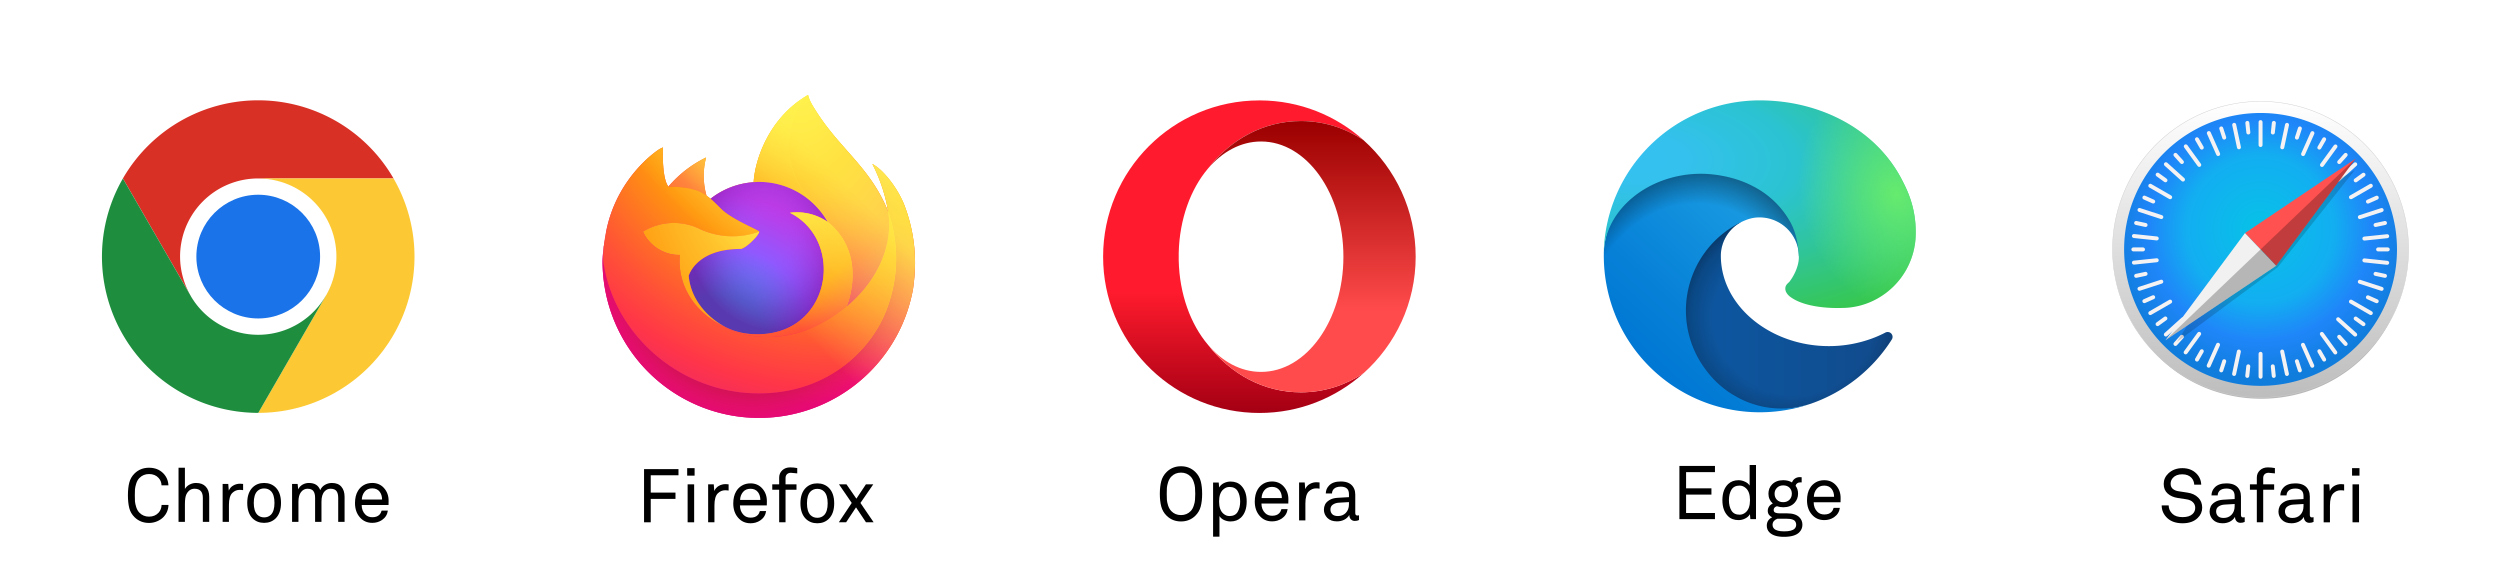
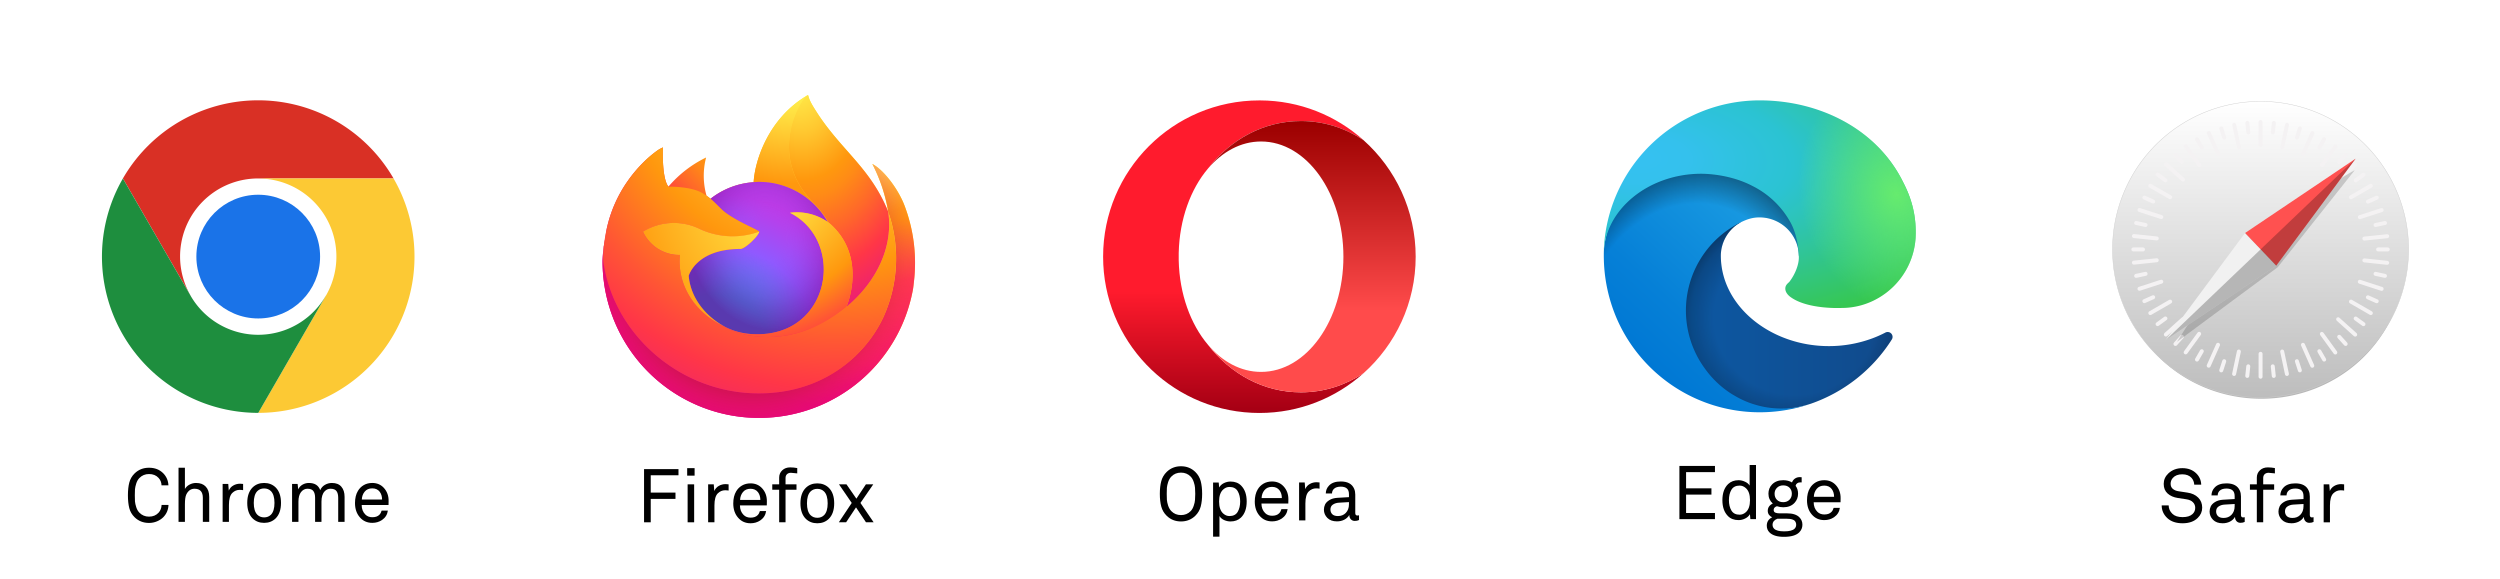
<svg xmlns="http://www.w3.org/2000/svg" xmlns:ns1="http://sodipodi.sourceforge.net/DTD/sodipodi-0.dtd" xmlns:ns2="http://www.inkscape.org/namespaces/inkscape" xmlns:xlink="http://www.w3.org/1999/xlink" version="1.1" id="svg2" x="0px" y="0px" width="533.269px" height="123.477px" viewBox="0 0 533.269 123.477" enable-background="new 0 0 533.269 123.477" xml:space="preserve" ns1:docname="supported_browsers.svg" ns2:version="1.3 (0e150ed6c4, 2023-07-21)">
  <ns1:namedview id="namedview1" pagecolor="#ffffff" bordercolor="#666666" borderopacity="1.0" ns2:showpageshadow="2" ns2:pageopacity="0.0" ns2:pagecheckerboard="0" ns2:deskcolor="#d1d1d1" ns2:zoom="1.973066" ns2:cx="242.26255" ns2:cy="-42.319923" ns2:window-width="2560" ns2:window-height="1330" ns2:window-x="-12" ns2:window-y="-12" ns2:window-maximized="1" ns2:current-layer="svg2" />
  <defs id="defs33">
    <linearGradient id="a" x1="3.217" y1="15" x2="44.781" y2="15" gradientUnits="userSpaceOnUse" gradientTransform="translate(571.791,-411.42)">
      <stop offset="0" stop-color="#d93025" id="stop1" />
      <stop offset="1" stop-color="#ea4335" id="stop2" />
    </linearGradient>
    <linearGradient id="b" x1="20.722" y1="47.679" x2="41.504" y2="11.684" gradientUnits="userSpaceOnUse" gradientTransform="translate(571.791,-411.42)">
      <stop offset="0" stop-color="#fcc934" id="stop3" />
      <stop offset="1" stop-color="#fbbc04" id="stop4" />
    </linearGradient>
    <linearGradient id="c" x1="26.598" y1="46.502" x2="5.816" y2="10.506" gradientUnits="userSpaceOnUse" gradientTransform="translate(571.791,-411.42)">
      <stop offset="0" stop-color="#1e8e3e" id="stop5" />
      <stop offset="1" stop-color="#34a853" id="stop6" />
    </linearGradient>
    <linearGradient id="a-8" x1="70.79" x2="6.447" y1="12.39" y2="74.47" gradientTransform="translate(-1.3,-0.004)" gradientUnits="userSpaceOnUse">
      <stop stop-color="#fff44f" offset=".048" id="stop1-9" />
      <stop stop-color="#ffe847" offset=".111" id="stop2-8" />
      <stop stop-color="#ffc830" offset=".225" id="stop3-3" />
      <stop stop-color="#ff980e" offset=".368" id="stop4-8" />
      <stop stop-color="#ff8b16" offset=".401" id="stop5-8" />
      <stop stop-color="#ff672a" offset=".462" id="stop6-2" />
      <stop stop-color="#ff3647" offset=".534" id="stop7" />
      <stop stop-color="#e31587" offset=".705" id="stop8" />
    </linearGradient>
    <radialGradient id="b-9" cx="-7907" cy="-8515" r="80.8" gradientTransform="translate(7974,8524)" gradientUnits="userSpaceOnUse">
      <stop stop-color="#ffbd4f" offset=".129" id="stop9" />
      <stop stop-color="#ffac31" offset=".186" id="stop10" />
      <stop stop-color="#ff9d17" offset=".247" id="stop11" />
      <stop stop-color="#ff980e" offset=".283" id="stop12" />
      <stop stop-color="#ff563b" offset=".403" id="stop13" />
      <stop stop-color="#ff3750" offset=".467" id="stop14" />
      <stop stop-color="#f5156c" offset=".71" id="stop15" />
      <stop stop-color="#eb0878" offset=".782" id="stop16" />
      <stop stop-color="#e50080" offset=".86" id="stop17" />
    </radialGradient>
    <radialGradient id="c-1" cx="-7937" cy="-8482" r="80.8" gradientTransform="translate(7974,8524)" gradientUnits="userSpaceOnUse">
      <stop stop-color="#960e18" offset=".3" id="stop18" />
      <stop stop-color="#b11927" stop-opacity=".74" offset=".351" id="stop19" />
      <stop stop-color="#db293d" stop-opacity=".343" offset=".435" id="stop20" />
      <stop stop-color="#f5334b" stop-opacity=".094" offset=".497" id="stop21" />
      <stop stop-color="#ff3750" stop-opacity="0" offset=".53" id="stop22" />
    </radialGradient>
    <radialGradient id="d" cx="-7927" cy="-8533" r="58.53" gradientTransform="translate(7974,8524)" gradientUnits="userSpaceOnUse">
      <stop stop-color="#fff44f" offset=".132" id="stop23" />
      <stop stop-color="#ffdc3e" offset=".252" id="stop24" />
      <stop stop-color="#ff9d12" offset=".506" id="stop25" />
      <stop stop-color="#ff980e" offset=".526" id="stop26" />
    </radialGradient>
    <radialGradient id="e" cx="-7946" cy="-8461" r="38.47" gradientTransform="translate(7974,8524)" gradientUnits="userSpaceOnUse">
      <stop stop-color="#3a8ee6" offset=".353" id="stop27" />
      <stop stop-color="#5c79f0" offset=".472" id="stop28" />
      <stop stop-color="#9059ff" offset=".669" id="stop29" />
      <stop stop-color="#c139e6" offset="1" id="stop30" />
    </radialGradient>
    <radialGradient id="f" cx="-7936" cy="-8492" r="20.4" gradientTransform="matrix(0.972,-0.235,0.275,1.138,10090,7834)" gradientUnits="userSpaceOnUse">
      <stop stop-color="#9059ff" stop-opacity="0" offset=".206" id="stop31" />
      <stop stop-color="#8c4ff3" stop-opacity=".064" offset=".278" id="stop32" />
      <stop stop-color="#7716a8" stop-opacity=".45" offset=".747" id="stop33" />
      <stop stop-color="#6e008b" stop-opacity=".6" offset=".975" id="stop34" />
    </radialGradient>
    <radialGradient id="g" cx="-7938" cy="-8518" r="27.68" gradientTransform="translate(7974,8524)" gradientUnits="userSpaceOnUse">
      <stop stop-color="#ffe226" offset="0" id="stop35" />
      <stop stop-color="#ffdb27" offset=".121" id="stop36" />
      <stop stop-color="#ffc82a" offset=".295" id="stop37" />
      <stop stop-color="#ffa930" offset=".502" id="stop38" />
      <stop stop-color="#ff7e37" offset=".732" id="stop39" />
      <stop stop-color="#ff7139" offset=".792" id="stop40" />
    </radialGradient>
    <radialGradient id="h" cx="-7916" cy="-8536" r="118.1" gradientTransform="translate(7974,8524)" gradientUnits="userSpaceOnUse">
      <stop stop-color="#fff44f" offset=".113" id="stop41" />
      <stop stop-color="#ff980e" offset=".456" id="stop42" />
      <stop stop-color="#ff5634" offset=".622" id="stop43" />
      <stop stop-color="#ff3647" offset=".716" id="stop44" />
      <stop stop-color="#e31587" offset=".904" id="stop45" />
    </radialGradient>
    <radialGradient id="i" cx="-7927" cy="-8523" r="86.5" gradientTransform="matrix(0.105,0.995,-0.653,0.069,-4685,8470)" gradientUnits="userSpaceOnUse">
      <stop stop-color="#fff44f" offset="0" id="stop46" />
      <stop stop-color="#ffe847" offset=".06" id="stop47" />
      <stop stop-color="#ffc830" offset=".168" id="stop48" />
      <stop stop-color="#ff980e" offset=".304" id="stop49" />
      <stop stop-color="#ff8b16" offset=".356" id="stop50" />
      <stop stop-color="#ff672a" offset=".455" id="stop51" />
      <stop stop-color="#ff3647" offset=".57" id="stop52" />
      <stop stop-color="#e31587" offset=".737" id="stop53" />
    </radialGradient>
    <radialGradient id="j" cx="-7938" cy="-8508" r="73.72" gradientTransform="translate(7974,8524)" gradientUnits="userSpaceOnUse">
      <stop stop-color="#fff44f" offset=".137" id="stop54" />
      <stop stop-color="#ff980e" offset=".48" id="stop55" />
      <stop stop-color="#ff5634" offset=".592" id="stop56" />
      <stop stop-color="#ff3647" offset=".655" id="stop57" />
      <stop stop-color="#e31587" offset=".904" id="stop58" />
    </radialGradient>
    <radialGradient id="k" cx="-7919" cy="-8504" r="80.69" gradientTransform="translate(7974,8524)" gradientUnits="userSpaceOnUse">
      <stop stop-color="#fff44f" offset=".094" id="stop59" />
      <stop stop-color="#ffe141" offset=".231" id="stop60" />
      <stop stop-color="#ffaf1e" offset=".509" id="stop61" />
      <stop stop-color="#ff980e" offset=".626" id="stop62" />
    </radialGradient>
    <linearGradient id="l" x1="70.01" x2="15.27" y1="12.06" y2="66.81" gradientTransform="translate(-1.3,-0.004)" gradientUnits="userSpaceOnUse">
      <stop stop-color="#fff44f" stop-opacity=".8" offset=".167" id="stop63" />
      <stop stop-color="#fff44f" stop-opacity=".634" offset=".266" id="stop64" />
      <stop stop-color="#fff44f" stop-opacity=".217" offset=".489" id="stop65" />
      <stop stop-color="#fff44f" stop-opacity="0" offset=".6" id="stop66" />
    </linearGradient>
    <linearGradient id="a-9" gradientTransform="matrix(0,-54.944,-54.944,0,23.62,79.474)" gradientUnits="userSpaceOnUse" x2="1">
      <stop offset="0" stop-color="#ff1b2d" id="stop1-8" />
      <stop offset=".3" stop-color="#ff1b2d" id="stop2-9" />
      <stop offset=".614" stop-color="#ff1b2d" id="stop3-4" />
      <stop offset="1" stop-color="#a70014" id="stop4-7" />
    </linearGradient>
    <linearGradient id="b-0" gradientTransform="matrix(0,-48.595,-48.595,0,37.854,76.235)" gradientUnits="userSpaceOnUse" x2="1">
      <stop offset="0" stop-color="#9c0000" id="stop5-0" />
      <stop offset=".7" stop-color="#ff4b4b" id="stop6-8" />
      <stop offset="1" stop-color="#ff4b4b" id="stop7-3" />
    </linearGradient>
    <radialGradient id="b-05" cx="161.8" cy="68.9" r="95.4" gradientTransform="matrix(1,0,0,-0.95,0,248.8)" gradientUnits="userSpaceOnUse">
      <stop offset=".7" stop-opacity="0" id="stop1-2" />
      <stop offset=".9" stop-opacity=".5" id="stop2-1" />
      <stop offset="1" id="stop3-6" />
    </radialGradient>
    <radialGradient id="d-0" cx="-340.3" cy="63" r="143.2" gradientTransform="matrix(0.15,-0.99,-0.8,-0.12,176.6,-125.4)" gradientUnits="userSpaceOnUse">
      <stop offset=".8" stop-opacity="0" id="stop4-3" />
      <stop offset=".9" stop-opacity=".5" id="stop5-00" />
      <stop offset="1" id="stop6-4" />
    </radialGradient>
    <radialGradient id="e-5" cx="113.4" cy="570.2" r="202.4" gradientTransform="matrix(-0.04,1,2.13,0.08,-1179.5,-106.7)" gradientUnits="userSpaceOnUse">
      <stop offset="0" stop-color="#35c1f1" id="stop7-0" />
      <stop offset=".1" stop-color="#34c1ed" id="stop8-3" />
      <stop offset=".2" stop-color="#2fc2df" id="stop9-1" />
      <stop offset=".3" stop-color="#2bc3d2" id="stop10-7" />
      <stop offset=".7" stop-color="#36c752" id="stop11-3" />
    </radialGradient>
    <radialGradient id="f-8" cx="376.5" cy="568" r="97.3" gradientTransform="matrix(0.28,0.96,0.78,-0.23,-303.8,-148.5)" gradientUnits="userSpaceOnUse">
      <stop offset="0" stop-color="#66eb6e" id="stop12-6" />
      <stop offset="1" stop-color="#66eb6e" stop-opacity="0" id="stop13-7" />
    </radialGradient>
    <linearGradient id="a-7" x1="63.3" y1="84" x2="241.7" y2="84" gradientTransform="matrix(1,0,0,-1,0,266)" gradientUnits="userSpaceOnUse">
      <stop offset="0" stop-color="#0c59a4" id="stop14-6" />
      <stop offset="1" stop-color="#114a8b" id="stop15-8" />
    </linearGradient>
    <linearGradient id="c-8" x1="157.3" y1="161.4" x2="46" y2="40.1" gradientTransform="matrix(1,0,0,-1,0,266)" gradientUnits="userSpaceOnUse">
      <stop offset="0" stop-color="#1b9de2" id="stop16-3" />
      <stop offset=".2" stop-color="#1595df" id="stop17-7" />
      <stop offset=".7" stop-color="#0680d7" id="stop18-9" />
      <stop offset="1" stop-color="#0078d4" id="stop19-7" />
    </linearGradient>
    <linearGradient id="b-04">
      <stop offset="0" stop-color="#06c2e7" id="stop1-86" />
      <stop offset=".25" stop-color="#0db8ec" id="stop2-3" />
      <stop offset=".5" stop-color="#12aef1" id="stop3-8" />
      <stop offset=".75" stop-color="#1f86f9" id="stop4-0" />
      <stop offset="1" stop-color="#107ddd" id="stop5-1" />
    </linearGradient>
    <linearGradient id="a-71">
      <stop offset="0" stop-color="#bdbdbd" id="stop6-82" />
      <stop offset="1" stop-color="#fff" id="stop7-5" />
    </linearGradient>
    <linearGradient xlink:href="#a-71" id="d-1" x1="412.975" x2="412.975" y1="237.608" y2="59.392" gradientTransform="matrix(0.352,0,0,0.352,206.79,159.773)" gradientUnits="userSpaceOnUse" />
    <filter id="f-7" width="1.043" height="1.045" x="-0.021" y="-0.022" color-interpolation-filters="sRGB">
      <feGaussianBlur stdDeviation=".958" id="feGaussianBlur7" />
    </filter>
    <filter id="c-4" width="1.096" height="1.096" x="-0.048" y="-0.048" color-interpolation-filters="sRGB">
      <feGaussianBlur stdDeviation="3.564" id="feGaussianBlur8" />
    </filter>
    <radialGradient xlink:href="#b-04" id="e-4" cx="413.061" cy="136.818" r="82.125" fx="413.061" fy="136.818" gradientTransform="matrix(0.381,0,0,0.381,194.545,155.58)" gradientUnits="userSpaceOnUse" />
  </defs>
  <g id="text11" style="font-size:16px;line-height:0%;font-family:Akkurat" aria-label="Chrome">
    <path id="path17" style="font-size:16px;line-height:0%;font-family:Akkurat" d="m 35.942,107.707 q -0.064,1.552 -1.12,2.624 -0.544,0.544 -1.344,0.88 -0.8,0.336 -1.696,0.336 -1.824,0 -3.072,-1.216 -0.848,-0.832 -1.136,-1.952 -0.288,-1.136 -0.288,-2.72 0,-1.584 0.288,-2.704 0.288,-1.136 1.136,-1.968 1.248,-1.216 3.072,-1.216 1.856,0 3.024,1.168 1.056,1.072 1.12,2.592 h -1.472 q -0.016,-0.912 -0.624,-1.584 -0.752,-0.832 -2.048,-0.832 -1.232,0 -2.064,0.864 -0.432,0.448 -0.656,1.152 -0.224,0.704 -0.272,1.232 -0.032,0.512 -0.032,1.296 0,0.784 0.032,1.312 0.048,0.512 0.272,1.216 0.224,0.704 0.656,1.152 0.832,0.864 2.064,0.864 1.28,0 2.064,-0.864 0.592,-0.672 0.624,-1.632 z" />
    <path id="path19" style="font-size:16px;line-height:0%;font-family:Akkurat" d="m 44.627,111.323 h -1.36 v -5.136 q 0,-1.936 -1.776,-1.936 -1.168,0 -1.76,1.248 -0.288,0.624 -0.288,2.064 v 3.76 h -1.36 V 99.771 h 1.36 v 4.528 q 0.352,-0.608 1.008,-0.944 0.656,-0.336 1.36,-0.336 1.36,0 2.08,0.784 0.736,0.768 0.736,2.192 z" />
    <path id="path21" style="font-size:16px;line-height:0%;font-family:Akkurat" d="m 51.857,104.555 q -0.32,-0.064 -0.752,-0.064 -0.864,0 -1.536,0.64 -0.736,0.704 -0.736,2.592 v 3.6 h -1.344 v -8.096 h 1.2 l 0.112,1.424 q 0.304,-0.72 0.96,-1.088 0.656,-0.384 1.456,-0.384 0.32,0 0.64,0.048 z" />
    <path id="path23" style="font-size:16px;line-height:0%;font-family:Akkurat" d="m 58.788,103.963 q 1.152,1.136 1.152,3.312 0,2.176 -1.152,3.312 -0.976,0.944 -2.448,0.944 -1.472,0 -2.448,-0.944 -1.152,-1.136 -1.152,-3.312 0,-2.176 1.152,-3.312 0.976,-0.944 2.448,-0.944 1.472,0 2.448,0.944 z m -0.992,5.824 q 0.752,-0.768 0.752,-2.512 0,-1.744 -0.752,-2.512 -0.576,-0.576 -1.456,-0.576 -0.88,0 -1.456,0.576 -0.752,0.768 -0.752,2.512 0,1.744 0.752,2.512 0.576,0.576 1.456,0.576 0.88,0 1.456,-0.576 z" />
    <path id="path25" style="font-size:16px;line-height:0%;font-family:Akkurat" d="m 73.501,111.323 h -1.36 v -5.152 q 0,-0.928 -0.368,-1.424 -0.368,-0.496 -1.28,-0.496 -0.72,0 -1.232,0.544 -0.688,0.704 -0.688,2.224 v 4.304 h -1.36 v -5.152 q 0,-0.928 -0.368,-1.424 -0.352,-0.496 -1.264,-0.496 -0.816,0 -1.376,0.72 -0.544,0.704 -0.544,2.048 v 4.304 h -1.36 v -8.096 h 1.184 l 0.128,1.152 q 0.304,-0.656 0.928,-1.008 0.624,-0.352 1.344,-0.352 1.872,0 2.416,1.536 0.32,-0.736 1.008,-1.136 0.688,-0.4 1.488,-0.4 1.344,0 2.016,0.8 0.688,0.784 0.688,2.176 z" />
    <path id="path27" style="font-size:16px;line-height:0%;font-family:Akkurat" d="m 82.892,106.906 -0.016,0.816 h -5.728 q 0,1.248 0.784,2.032 0.576,0.576 1.488,0.576 0.992,0 1.504,-0.528 0.336,-0.336 0.48,-0.88 h 1.328 q -0.176,1.264 -1.248,2 -0.912,0.608 -2.064,0.608 -1.664,0 -2.688,-1.216 -1.008,-1.168 -1.008,-3.008 0,-1.552 0.624,-2.592 0.448,-0.768 1.232,-1.232 0.8,-0.464 1.824,-0.464 1.504,0 2.464,1.04 1.056,1.152 1.024,2.848 z m -1.392,-0.352 q 0,-0.976 -0.496,-1.648 -0.56,-0.736 -1.6,-0.736 -1.04,0 -1.616,0.704 -0.576,0.704 -0.608,1.68 z" />
  </g>
  <g id="text13" style="font-size:16px;line-height:0%;font-family:Akkurat" transform="translate(135.782,111.41)" aria-label="Firefox">
    <path id="path30" style="font-size:16px;line-height:0%;font-family:Akkurat" d="m 8.944,-10.032 h -5.92 v 3.696 h 5.28 v 1.344 H 3.024 V 0 H 1.6 v -11.344 h 7.344 z" />
    <path id="path32" style="font-size:16px;line-height:0%;font-family:Akkurat" d="m 12.382,-9.952 h -1.584 v -1.6 h 1.584 z M 12.286,0 h -1.392 v -8.096 h 1.392 z" />
    <path id="path34" style="font-size:16px;line-height:0%;font-family:Akkurat" d="m 19.637,-6.768 q -0.32,-0.064 -0.752,-0.064 -0.864,0 -1.536,0.64 -0.736,0.704 -0.736,2.592 V 0 h -1.344 v -8.096 h 1.2 l 0.112,1.424 q 0.304,-0.72 0.96,-1.088 0.656,-0.384 1.456,-0.384 0.32,0 0.64,0.048 z" />
    <path id="path36" style="font-size:16px;line-height:0%;font-family:Akkurat" d="m 27.797,-4.416 -0.016,0.816 h -5.728 q 0,1.248 0.784,2.032 0.576,0.576 1.488,0.576 0.992,0 1.504,-0.528 0.336,-0.336 0.48,-0.88 h 1.328 q -0.176,1.264 -1.248,2 -0.912,0.608 -2.064,0.608 -1.664,0 -2.688,-1.216 -1.008,-1.168 -1.008,-3.008 0,-1.552 0.624,-2.592 0.448,-0.768 1.232,-1.232 0.8,-0.464 1.824,-0.464 1.504,0 2.464,1.04 1.056,1.152 1.024,2.848 z m -1.392,-0.352 q 0,-0.976 -0.496,-1.648 -0.56,-0.736 -1.6,-0.736 -1.04,0 -1.616,0.704 -0.576,0.704 -0.608,1.68 z" />
    <path id="path38" style="font-size:16px;line-height:0%;font-family:Akkurat" d="m 34.276,-10.432 q -1.152,-0.128 -1.344,-0.128 -0.528,0 -0.848,0.304 -0.304,0.304 -0.304,0.8 v 1.36 h 2.336 v 1.152 H 31.78 V 0 h -1.36 v -6.944 h -1.472 v -1.152 h 1.472 v -1.44 q 0,-0.928 0.656,-1.552 0.656,-0.624 1.696,-0.624 0.704,0 1.504,0.144 z" />
    <path id="path40" style="font-size:16px;line-height:0%;font-family:Akkurat" d="m 41.006,-7.36 q 1.152,1.136 1.152,3.312 0,2.176 -1.152,3.312 -0.976,0.944 -2.448,0.944 -1.472,0 -2.448,-0.944 -1.152,-1.136 -1.152,-3.312 0,-2.176 1.152,-3.312 0.976,-0.944 2.448,-0.944 1.472,0 2.448,0.944 z m -0.992,5.824 q 0.752,-0.768 0.752,-2.512 0,-1.744 -0.752,-2.512 -0.576,-0.576 -1.456,-0.576 -0.88,0 -1.456,0.576 -0.752,0.768 -0.752,2.512 0,1.744 0.752,2.512 0.576,0.576 1.456,0.576 0.88,0 1.456,-0.576 z" />
    <path id="path42" style="font-size:16px;line-height:0%;font-family:Akkurat" d="M 50.571,0 H 48.939 L 46.811,-3.184 44.699,0 h -1.552 l 2.752,-4.128 -2.72,-3.968 h 1.6 l 2.112,3.056 2.032,-3.056 h 1.568 l -2.736,3.968 z" />
  </g>
  <g id="g3378" transform="translate(-11.613)">
    <g id="text15" style="font-size:16px;line-height:0%;font-family:Akkurat" transform="translate(258.167,111.006)" aria-label="Opera">
      <path id="path45" style="font-size:16px;line-height:0%;font-family:Akkurat" d="m 9.568,-8.368 q 0.304,1.136 0.304,2.704 0,1.568 -0.304,2.704 Q 9.264,-1.824 8.416,-0.992 7.168,0.224 5.36,0.224 3.552,0.224 2.304,-0.992 1.456,-1.824 1.152,-2.96 0.848,-4.096 0.848,-5.664 q 0,-1.568 0.304,-2.704 0.304,-1.136 1.152,-1.968 1.248,-1.216 3.056,-1.216 1.808,0 3.056,1.216 0.848,0.832 1.152,1.968 z m -1.216,4 Q 8.4,-4.896 8.4,-5.664 8.4,-6.432 8.352,-6.96 8.32,-7.488 8.08,-8.192 7.856,-8.896 7.424,-9.344 6.608,-10.192 5.36,-10.192 q -1.248,0 -2.064,0.848 Q 2.864,-8.896 2.624,-8.192 2.4,-7.488 2.352,-6.96 2.32,-6.432 2.32,-5.664 q 0,0.768 0.032,1.296 0.048,0.528 0.272,1.232 0.24,0.704 0.672,1.152 0.816,0.848 2.064,0.848 1.248,0 2.064,-0.848 0.432,-0.448 0.656,-1.152 0.24,-0.704 0.272,-1.232 z" />
      <path id="path47" style="font-size:16px;line-height:0%;font-family:Akkurat" d="m 19.375,-4.048 q 0,2.272 -1.232,3.456 -0.864,0.816 -2.224,0.816 -0.688,0 -1.376,-0.304 -0.672,-0.32 -0.976,-0.848 v 4.4 h -1.36 V -8.08 h 1.2 l 0.096,1.056 q 0.336,-0.592 1.008,-0.928 0.688,-0.336 1.408,-0.336 1.44,0 2.288,0.88 1.168,1.2 1.168,3.36 z m -1.92,2.224 q 0.528,-0.896 0.528,-2.208 0,-1.312 -0.528,-2.208 -0.528,-0.896 -1.76,-0.896 -0.72,0 -1.312,0.528 -0.896,0.784 -0.896,2.576 0,1.792 0.896,2.576 0.592,0.528 1.312,0.528 1.232,0 1.76,-0.896 z" />
      <path id="path49" style="font-size:16px;line-height:0%;font-family:Akkurat" d="M 28.266,-4.416 28.25,-3.6 h -5.728 q 0,1.248 0.784,2.032 0.576,0.576 1.488,0.576 0.992,0 1.504,-0.528 0.336,-0.336 0.48,-0.88 h 1.328 q -0.176,1.264 -1.248,2 -0.912,0.608 -2.064,0.608 -1.664,0 -2.688,-1.216 -1.008,-1.168 -1.008,-3.008 0,-1.552 0.624,-2.592 0.448,-0.768 1.232,-1.232 0.8,-0.464 1.824,-0.464 1.504,0 2.464,1.04 1.056,1.152 1.024,2.848 z m -1.392,-0.352 q 0,-0.976 -0.496,-1.648 -0.56,-0.736 -1.6,-0.736 -1.04,0 -1.616,0.704 -0.576,0.704 -0.608,1.68 z" />
      <path id="path51" style="font-size:16px;line-height:0%;font-family:Akkurat" d="m 34.919,-6.768 q -0.32,-0.064 -0.752,-0.064 -0.864,0 -1.536,0.64 -0.736,0.704 -0.736,2.592 V 0 h -1.344 v -8.096 h 1.2 l 0.112,1.424 q 0.304,-0.72 0.96,-1.088 0.656,-0.384 1.456,-0.384 0.32,0 0.64,0.048 z" />
      <path id="path53" style="font-size:16px;line-height:0%;font-family:Akkurat" d="m 43.334,-0.08 q -0.384,0.192 -0.896,0.192 -0.528,0 -0.848,-0.352 -0.32,-0.352 -0.32,-0.88 h -0.032 q -0.352,0.608 -1.056,0.976 -0.704,0.352 -1.552,0.352 -1.312,0 -2.048,-0.736 -0.736,-0.752 -0.736,-1.76 0,-0.576 0.24,-1.088 0.24,-0.528 0.912,-0.944 0.688,-0.432 1.728,-0.496 l 2.464,-0.144 v -0.592 q 0,-0.848 -0.416,-1.232 -0.448,-0.416 -1.328,-0.416 -0.992,0 -1.472,0.48 -0.4,0.4 -0.4,0.976 h -1.328 q 0.016,-0.992 0.704,-1.696 0.816,-0.864 2.496,-0.864 2.176,0 2.848,1.552 0.24,0.544 0.24,1.248 v 3.92 q 0,0.544 0.448,0.544 l 0.352,-0.048 z m -2.144,-3.344 v -0.48 l -2.176,0.128 q -0.72,0.048 -1.248,0.4 -0.528,0.352 -0.528,1.056 0,0.592 0.384,0.992 0.4,0.4 1.216,0.4 1.024,0 1.664,-0.656 0.688,-0.704 0.688,-1.84 z" />
    </g>
  </g>
  <g id="text18" style="font-size:16px;line-height:0%;font-family:Akkurat" transform="translate(356.63,110.734)" aria-label="Edge">
    <path id="path56" style="font-size:16px;line-height:0%;font-family:Akkurat" d="M 9.184,0 H 1.6 v -11.344 h 7.584 v 1.312 h -6.16 v 3.456 h 5.408 v 1.344 H 3.024 v 3.92 h 6.16 z" />
    <path id="path58" style="font-size:16px;line-height:0%;font-family:Akkurat" d="m 17.938,0 h -1.2 l -0.096,-1.056 q -0.336,0.592 -1.024,0.928 -0.672,0.336 -1.392,0.336 -1.44,0 -2.288,-0.88 -1.168,-1.2 -1.168,-3.36 0,-2.272 1.232,-3.456 0.864,-0.816 2.224,-0.816 0.688,0 1.36,0.32 0.688,0.304 0.992,0.832 v -4.4 h 1.36 z m -2.176,-1.472 q 0.896,-0.784 0.896,-2.576 0,-1.792 -0.896,-2.576 -0.592,-0.528 -1.312,-0.528 -1.232,0 -1.76,0.896 -0.528,0.896 -0.528,2.208 0,1.312 0.528,2.208 0.528,0.896 1.76,0.896 0.72,0 1.312,-0.528 z" />
    <path id="path60" style="font-size:16px;line-height:0%;font-family:Akkurat" d="m 27.198,-0.384 q 0.64,0.64 0.64,1.584 0,0.944 -0.688,1.632 -0.96,0.944 -3.264,0.944 -2.128,0 -3.072,-0.944 -0.576,-0.576 -0.576,-1.44 0,-1.216 1.152,-1.792 -0.416,-0.16 -0.688,-0.528 -0.256,-0.368 -0.256,-0.832 0,-1.056 1.072,-1.568 -0.928,-0.832 -0.928,-2.096 0,-1.168 0.768,-1.968 0.88,-0.912 2.4,-0.912 1.072,0 1.856,0.48 0.208,-0.544 0.64,-0.832 0.448,-0.304 1.024,-0.304 0.144,0 0.4,0.032 v 1.104 q -0.08,-0.016 -0.304,-0.016 -0.4,0 -0.672,0.208 -0.256,0.192 -0.32,0.528 0.528,0.672 0.528,1.68 0,1.12 -0.736,1.936 -0.88,0.96 -2.416,0.96 -0.704,0 -1.36,-0.224 -0.64,0.208 -0.688,0.72 -0.016,0.256 0.08,0.432 0.112,0.16 0.32,0.24 0.208,0.064 0.384,0.096 0.192,0.032 0.432,0.032 h 1.6 q 1.84,0 2.672,0.848 z m -2.128,-3.744 q 0.512,-0.512 0.512,-1.296 0,-0.784 -0.496,-1.28 -0.496,-0.496 -1.344,-0.496 -0.816,0 -1.328,0.512 -0.512,0.496 -0.512,1.264 0,0.784 0.496,1.296 0.496,0.512 1.344,0.512 0.816,0 1.328,-0.512 z m 1.44,5.328 q 0,-0.336 -0.128,-0.576 -0.112,-0.24 -0.304,-0.368 -0.192,-0.128 -0.464,-0.208 -0.256,-0.08 -0.544,-0.096 -0.272,-0.016 -0.56,-0.032 -0.288,-0.016 -0.544,0 h -1.472 q -0.432,0.144 -0.736,0.48 -0.288,0.352 -0.288,0.8 0,0.512 0.336,0.848 0.56,0.56 2.16,0.56 1.632,0 2.208,-0.576 0.336,-0.336 0.336,-0.832 z" />
    <path id="path62" style="font-size:16px;line-height:0%;font-family:Akkurat" d="m 35.985,-4.416 -0.016,0.816 h -5.728 q 0,1.248 0.784,2.032 0.576,0.576 1.488,0.576 0.992,0 1.504,-0.528 0.336,-0.336 0.48,-0.88 h 1.328 q -0.176,1.264 -1.248,2 -0.912,0.608 -2.064,0.608 -1.664,0 -2.688,-1.216 -1.008,-1.168 -1.008,-3.008 0,-1.552 0.624,-2.592 0.448,-0.768 1.232,-1.232 0.8,-0.464 1.824,-0.464 1.504,0 2.464,1.04 1.056,1.152 1.024,2.848 z m -1.392,-0.352 q 0,-0.976 -0.496,-1.648 -0.56,-0.736 -1.6,-0.736 -1.04,0 -1.616,0.704 -0.576,0.704 -0.608,1.68 z" />
  </g>
  <g id="text21" style="font-size:16px;line-height:0%;font-family:Akkurat" aria-label="Safari">
    <path id="path65" style="font-size:16px;line-height:0%;font-family:Akkurat" d="m 469.744,108.29 q 0,1.264 -0.96,2.192 -1.152,1.136 -3.216,1.136 -2.064,0 -3.248,-1.088 -1.216,-1.136 -1.216,-2.72 h 1.488 q 0,1.024 0.8,1.792 0.72,0.704 2.176,0.704 1.408,0 2.112,-0.656 0.576,-0.528 0.576,-1.328 0,-0.704 -0.48,-1.184 -0.464,-0.496 -1.424,-0.64 l -1.792,-0.272 q -1.36,-0.208 -2.192,-0.96 -0.832,-0.752 -0.832,-2.048 0,-1.296 0.992,-2.24 1.2,-1.12 2.976,-1.12 1.808,0 2.944,1.088 1.04,0.992 1.088,2.432 h -1.488 q -0.048,-0.832 -0.56,-1.424 -0.688,-0.784 -2,-0.784 -1.328,0 -2.016,0.784 -0.464,0.544 -0.464,1.232 0,0.704 0.48,1.104 0.496,0.4 1.216,0.496 0.08,0.016 1.888,0.288 1.44,0.208 2.288,1.056 0.864,0.848 0.864,2.16 z" />
    <path id="path67" style="font-size:16px;line-height:0%;font-family:Akkurat" d="m 478.812,111.33 q -0.384,0.192 -0.896,0.192 -0.528,0 -0.848,-0.352 -0.32,-0.352 -0.32,-0.88 h -0.032 q -0.352,0.608 -1.056,0.976 -0.704,0.352 -1.552,0.352 -1.312,0 -2.048,-0.736 -0.736,-0.752 -0.736,-1.76 0,-0.576 0.24,-1.088 0.24,-0.528 0.912,-0.944 0.688,-0.432 1.728,-0.496 l 2.464,-0.144 v -0.592 q 0,-0.848 -0.416,-1.232 -0.448,-0.416 -1.328,-0.416 -0.992,0 -1.472,0.48 -0.4,0.4 -0.4,0.976 h -1.328 q 0.016,-0.992 0.704,-1.696 0.816,-0.864 2.496,-0.864 2.176,0 2.848,1.552 0.24,0.544 0.24,1.248 v 3.92 q 0,0.544 0.448,0.544 l 0.352,-0.048 z m -2.144,-3.344 v -0.48 l -2.176,0.128 q -0.72,0.048 -1.248,0.4 -0.528,0.352 -0.528,1.056 0,0.592 0.384,0.992 0.4,0.4 1.216,0.4 1.024,0 1.664,-0.656 0.688,-0.704 0.688,-1.84 z" />
    <path id="path69" style="font-size:16px;line-height:0%;font-family:Akkurat" d="m 485.254,100.978 q -1.152,-0.128 -1.344,-0.128 -0.528,0 -0.848,0.304 -0.304,0.304 -0.304,0.8 v 1.36 h 2.336 v 1.152 h -2.336 v 6.944 h -1.36 v -6.944 h -1.472 v -1.152 h 1.472 v -1.44 q 0,-0.928 0.656,-1.552 0.656,-0.624 1.696,-0.624 0.704,0 1.504,0.144 z" />
    <path id="path71" style="font-size:16px;line-height:0%;font-family:Akkurat" d="m 493.5,111.33 q -0.384,0.192 -0.896,0.192 -0.528,0 -0.848,-0.352 -0.32,-0.352 -0.32,-0.88 h -0.032 q -0.352,0.608 -1.056,0.976 -0.704,0.352 -1.552,0.352 -1.312,0 -2.048,-0.736 -0.736,-0.752 -0.736,-1.76 0,-0.576 0.24,-1.088 0.24,-0.528 0.912,-0.944 0.688,-0.432 1.728,-0.496 l 2.464,-0.144 v -0.592 q 0,-0.848 -0.416,-1.232 -0.448,-0.416 -1.328,-0.416 -0.992,0 -1.472,0.48 -0.4,0.4 -0.4,0.976 h -1.328 q 0.016,-0.992 0.704,-1.696 0.816,-0.864 2.496,-0.864 2.176,0 2.848,1.552 0.24,0.544 0.24,1.248 v 3.92 q 0,0.544 0.448,0.544 l 0.352,-0.048 z m -2.144,-3.344 v -0.48 l -2.176,0.128 q -0.72,0.048 -1.248,0.4 -0.528,0.352 -0.528,1.056 0,0.592 0.384,0.992 0.4,0.4 1.216,0.4 1.024,0 1.664,-0.656 0.688,-0.704 0.688,-1.84 z" />
    <path id="path73" style="font-size:16px;line-height:0%;font-family:Akkurat" d="m 500.021,104.642 q -0.32,-0.064 -0.752,-0.064 -0.864,0 -1.536,0.64 -0.736,0.704 -0.736,2.592 v 3.6 h -1.344 v -8.096 h 1.2 l 0.112,1.424 q 0.304,-0.72 0.96,-1.088 0.656,-0.384 1.456,-0.384 0.32,0 0.64,0.048 z" />
-     <path id="path75" style="font-size:16px;line-height:0%;font-family:Akkurat" d="m 503.298,101.458 h -1.584 v -1.6 h 1.584 z m -0.096,9.952 h -1.392 v -8.096 h 1.392 z" />
  </g>
  <g id="g1" transform="matrix(1.389,0,0,1.389,21.747,21.397)">
    <circle cx="24" cy="23.995" r="12" style="fill:#ffffff" id="circle6" />
    <path d="M 3.215,36 A 24,24 0 1 0 12,3.215 24,24 0 0 0 3.215,36 Z M 34.392,18 A 12,12 0 1 1 18,13.608 12,12 0 0 1 34.392,18 Z" style="fill:none" id="path6" />
    <path d="M 24,12 H 44.781 A 23.994,23.994 0 0 0 3.217,12.003 L 13.608,30 13.617,29.998 A 11.985,11.985 0 0 1 24,12 Z" style="fill:url(#a)" id="path7" />
    <circle cx="24" cy="24" r="9.5" style="fill:#1a73e8" id="circle7" />
    <path d="M 34.391,30.003 24.001,48 A 23.994,23.994 0 0 0 44.78,12.003 H 23.999 l -0.003,0.009 a 11.985,11.985 0 0 1 10.395,17.991 z" style="fill:url(#b)" id="path8" />
    <path d="M 13.609,30.003 3.218,12.006 A 23.994,23.994 0 0 0 24.003,48 L 34.393,30.003 34.386,29.996 a 11.985,11.985 0 0 1 -20.778,0.007 z" style="fill:url(#c)" id="path9" />
  </g>
  <g transform="matrix(0.861,0,0,0.861,128.521,20.321)" id="g77">
    <path d="m 74.62,26.83 c -1.684,-4.052 -5.1,-8.427 -7.775,-9.81 a 40.27,40.27 0 0 1 3.925,11.76 l 0.007,0.065 C 66.395,17.925 58.967,13.515 52.897,3.925 52.59,3.44 52.283,2.954 51.984,2.441 51.813,2.148 51.676,1.884 51.557,1.641 a 7.053,7.053 0 0 1 -0.578,-1.535 0.1,0.1 0 0 0 -0.088,-0.1 0.138,0.138 0 0 0 -0.073,0 c -0.005,0 -0.013,0.009 -0.019,0.011 -0.006,0.002 -0.019,0.011 -0.028,0.015 l 0.015,-0.026 c -9.735,5.7 -13.04,16.25 -13.34,21.53 a 19.39,19.39 0 0 0 -10.67,4.111 11.59,11.59 0 0 0 -1,-0.758 17.97,17.97 0 0 1 -0.109,-9.473 28.7,28.7 0 0 0 -9.329,7.21 H 16.32 c -1.536,-1.947 -1.428,-8.367 -1.34,-9.708 a 6.928,6.928 0 0 0 -1.294,0.687 28.22,28.22 0 0 0 -3.788,3.245 33.84,33.84 0 0 0 -3.623,4.347 v 0.006 -0.007 a 32.73,32.73 0 0 0 -5.2,11.74 l -0.052,0.256 c -0.073,0.341 -0.336,2.049 -0.381,2.42 0,0.029 -0.006,0.056 -0.009,0.085 A 36.94,36.94 0 0 0 0.004,41.04 v 0.2 a 38.76,38.76 0 0 0 76.95,6.554 c 0.065,-0.5 0.118,-0.995 0.176,-1.5 A 39.86,39.86 0 0 0 74.616,26.824 Z M 29.95,57.17 c 0.181,0.087 0.351,0.181 0.537,0.264 l 0.027,0.017 Q 30.232,57.316 29.95,57.17 Z m 8.878,-23.38 m 31.95,-4.934 v -0.037 l 0.007,0.041 z" fill="url(#a)" id="path66" style="fill:url(#a-8)" />
    <path d="m 74.62,26.83 c -1.684,-4.052 -5.1,-8.427 -7.775,-9.81 a 40.27,40.27 0 0 1 3.925,11.76 v 0.037 l 0.007,0.041 a 35.1,35.1 0 0 1 -1.206,26.16 c -4.442,9.531 -15.19,19.3 -32.02,18.82 -18.18,-0.515 -34.2,-14.01 -37.19,-31.68 -0.545,-2.787 0,-4.2 0.274,-6.465 a 28.88,28.88 0 0 0 -0.623,5.348 v 0.2 a 38.76,38.76 0 0 0 76.95,6.554 c 0.065,-0.5 0.118,-0.995 0.176,-1.5 a 39.86,39.86 0 0 0 -2.514,-19.47 z" fill="url(#b)" id="path67-3" style="fill:url(#b-9)" />
    <path d="m 74.62,26.83 c -1.684,-4.052 -5.1,-8.427 -7.775,-9.81 a 40.27,40.27 0 0 1 3.925,11.76 v 0.037 l 0.007,0.041 a 35.1,35.1 0 0 1 -1.206,26.16 c -4.442,9.531 -15.19,19.3 -32.02,18.82 -18.18,-0.515 -34.2,-14.01 -37.19,-31.68 -0.545,-2.787 0,-4.2 0.274,-6.465 a 28.88,28.88 0 0 0 -0.623,5.348 v 0.2 a 38.76,38.76 0 0 0 76.95,6.554 c 0.065,-0.5 0.118,-0.995 0.176,-1.5 a 39.86,39.86 0 0 0 -2.514,-19.47 z" fill="url(#c)" id="path68" style="fill:url(#c-1)" />
    <path d="m 55.78,31.38 c 0.084,0.059 0.162,0.118 0.241,0.177 a 21.1,21.1 0 0 0 -3.6,-4.695 C 40.371,14.812 49.264,0.742 50.763,0.022 L 50.778,0 c -9.735,5.7 -13.04,16.25 -13.34,21.53 0.452,-0.031 0.9,-0.069 1.362,-0.069 a 19.56,19.56 0 0 1 16.98,9.917 z" fill="url(#d)" id="path69-2" style="fill:url(#d)" />
    <path d="m 38.82,33.79 c -0.064,0.964 -3.47,4.289 -4.661,4.289 -11.02,0 -12.81,6.667 -12.81,6.667 0.488,5.614 4.4,10.24 9.129,12.68 0.216,0.112 0.435,0.213 0.654,0.312 q 0.569,0.252 1.138,0.466 a 17.24,17.24 0 0 0 5.043,0.973 c 19.32,0.906 23.06,-23.1 9.119,-30.07 a 13.38,13.38 0 0 1 9.345,2.269 19.56,19.56 0 0 0 -16.98,-9.917 c -0.46,0 -0.91,0.038 -1.362,0.069 a 19.39,19.39 0 0 0 -10.67,4.111 c 0.591,0.5 1.258,1.168 2.663,2.553 2.63,2.591 9.375,5.275 9.39,5.59 z" fill="url(#e)" id="path70" style="fill:url(#e)" />
    <path d="m 38.82,33.79 c -0.064,0.964 -3.47,4.289 -4.661,4.289 -11.02,0 -12.81,6.667 -12.81,6.667 0.488,5.614 4.4,10.24 9.129,12.68 0.216,0.112 0.435,0.213 0.654,0.312 q 0.569,0.252 1.138,0.466 a 17.24,17.24 0 0 0 5.043,0.973 c 19.32,0.906 23.06,-23.1 9.119,-30.07 a 13.38,13.38 0 0 1 9.345,2.269 19.56,19.56 0 0 0 -16.98,-9.917 c -0.46,0 -0.91,0.038 -1.362,0.069 a 19.39,19.39 0 0 0 -10.67,4.111 c 0.591,0.5 1.258,1.168 2.663,2.553 2.63,2.591 9.375,5.275 9.39,5.59 z" fill="url(#f)" id="path71-0" style="fill:url(#f)" />
-     <path d="m 24.96,24.36 c 0.314,0.2 0.573,0.374 0.8,0.531 a 17.97,17.97 0 0 1 -0.109,-9.473 28.7,28.7 0 0 0 -9.329,7.21 c 0.189,-0.005 5.811,-0.106 8.638,1.732 z" fill="url(#g)" id="path72" style="fill:url(#g)" />
    <path d="m 0.354,42.16 c 2.991,17.67 19.01,31.17 37.19,31.68 16.83,0.476 27.58,-9.294 32.02,-18.82 A 35.1,35.1 0 0 0 70.77,28.86 v -0.037 c 0,-0.029 -0.006,-0.046 0,-0.037 l 0.007,0.065 c 1.375,8.977 -3.191,17.67 -10.33,23.56 l -0.022,0.05 c -13.91,11.33 -27.22,6.834 -29.91,5 Q 30.233,57.326 29.951,57.18 C 21.842,53.304 18.491,45.92 19.211,39.58 a 9.953,9.953 0 0 1 -9.181,-5.775 14.62,14.62 0 0 1 14.25,-0.572 19.3,19.3 0 0 0 14.55,0.572 c -0.015,-0.315 -6.76,-3 -9.39,-5.59 -1.405,-1.385 -2.072,-2.052 -2.663,-2.553 a 11.59,11.59 0 0 0 -1,-0.758 c -0.23,-0.157 -0.489,-0.327 -0.8,-0.531 -2.827,-1.838 -8.449,-1.737 -8.635,-1.732 h -0.018 c -1.536,-1.947 -1.428,-8.367 -1.34,-9.708 A 6.928,6.928 0 0 0 13.69,13.62 28.22,28.22 0 0 0 9.902,16.865 33.84,33.84 0 0 0 6.264,21.202 v 0.006 -0.007 a 32.73,32.73 0 0 0 -5.2,11.74 C 1.045,33.02 -0.332,39.04 0.347,42.162 Z" fill="url(#h)" id="path73-5" style="fill:url(#h)" />
    <path d="m 52.42,26.86 a 21.1,21.1 0 0 1 3.6,4.7 c 0.213,0.161 0.412,0.321 0.581,0.476 8.787,8.1 4.183,19.55 3.84,20.36 7.138,-5.881 11.7,-14.58 10.33,-23.56 C 66.387,17.906 58.951,13.496 52.891,3.906 52.584,3.421 52.277,2.935 51.978,2.422 51.807,2.129 51.67,1.865 51.551,1.622 a 7.053,7.053 0 0 1 -0.578,-1.535 0.1,0.1 0 0 0 -0.088,-0.1 0.138,0.138 0 0 0 -0.073,0 c -0.005,0 -0.013,0.009 -0.019,0.011 -0.006,0.002 -0.019,0.011 -0.028,0.015 -1.499,0.711 -10.39,14.79 1.66,26.83 z" fill="url(#i)" id="path74" style="fill:url(#i)" />
    <path d="M 56.6,32.04 C 56.431,31.885 56.232,31.725 56.019,31.564 55.94,31.505 55.862,31.446 55.778,31.387 a 13.38,13.38 0 0 0 -9.345,-2.269 c 13.94,6.97 10.2,30.97 -9.119,30.07 a 17.24,17.24 0 0 1 -5.043,-0.973 q -0.569,-0.213 -1.138,-0.466 c -0.219,-0.1 -0.438,-0.2 -0.654,-0.312 l 0.027,0.017 c 2.694,1.839 16,6.332 29.91,-5 l 0.022,-0.05 c 0.347,-0.81 4.951,-12.26 -3.84,-20.36 z" fill="url(#j)" id="path75-3" style="fill:url(#j)" />
    <path d="m 21.35,44.74 c 0,0 1.789,-6.667 12.81,-6.667 1.191,0 4.6,-3.325 4.661,-4.289 a 19.3,19.3 0 0 1 -14.55,-0.572 14.62,14.62 0 0 0 -14.25,0.572 9.953,9.953 0 0 0 9.181,5.775 c -0.718,6.337 2.632,13.72 10.74,17.6 0.181,0.087 0.351,0.181 0.537,0.264 -4.733,-2.445 -8.641,-7.069 -9.129,-12.68 z" fill="url(#k)" id="path76" style="fill:url(#k)" />
-     <path d="m 74.62,26.83 c -1.684,-4.052 -5.1,-8.427 -7.775,-9.81 a 40.27,40.27 0 0 1 3.925,11.76 l 0.007,0.065 C 66.395,17.925 58.967,13.515 52.897,3.925 52.59,3.44 52.283,2.954 51.984,2.441 51.813,2.148 51.676,1.884 51.557,1.641 a 7.053,7.053 0 0 1 -0.578,-1.535 0.1,0.1 0 0 0 -0.088,-0.1 0.138,0.138 0 0 0 -0.073,0 c -0.005,0 -0.013,0.009 -0.019,0.011 -0.006,0.002 -0.019,0.011 -0.028,0.015 l 0.015,-0.026 c -9.735,5.7 -13.04,16.25 -13.34,21.53 0.452,-0.031 0.9,-0.069 1.362,-0.069 a 19.56,19.56 0 0 1 16.98,9.917 13.38,13.38 0 0 0 -9.345,-2.269 c 13.94,6.97 10.2,30.97 -9.119,30.07 a 17.24,17.24 0 0 1 -5.043,-0.973 q -0.569,-0.213 -1.138,-0.466 c -0.219,-0.1 -0.438,-0.2 -0.654,-0.312 l 0.027,0.017 Q 30.234,57.316 29.952,57.17 c 0.181,0.087 0.351,0.181 0.537,0.264 -4.733,-2.446 -8.641,-7.07 -9.129,-12.68 0,0 1.789,-6.667 12.81,-6.667 1.191,0 4.6,-3.325 4.661,-4.289 -0.015,-0.315 -6.76,-3 -9.39,-5.59 -1.405,-1.385 -2.072,-2.052 -2.663,-2.553 a 11.59,11.59 0 0 0 -1,-0.758 17.97,17.97 0 0 1 -0.109,-9.473 28.7,28.7 0 0 0 -9.329,7.21 h -0.018 c -1.536,-1.947 -1.428,-8.367 -1.34,-9.708 A 6.928,6.928 0 0 0 13.688,13.613 28.22,28.22 0 0 0 9.9,16.858 33.84,33.84 0 0 0 6.277,21.205 v 0.006 -0.007 a 32.73,32.73 0 0 0 -5.2,11.74 L 1.025,33.2 c -0.073,0.341 -0.4,2.073 -0.447,2.445 a 45.09,45.09 0 0 0 -0.572,5.403 v 0.2 a 38.76,38.76 0 0 0 76.95,6.554 c 0.065,-0.5 0.118,-0.995 0.176,-1.5 a 39.86,39.86 0 0 0 -2.514,-19.47 z m -3.845,1.991 0.007,0.041 z" fill="url(#l)" id="path77" style="fill:url(#l)" />
  </g>
  <g transform="matrix(1.176,0,0,-1.176,235.302,115.967)" id="g8">
    <path d="M 28.346,80.398 C 12.691,80.398 0,67.707 0,52.052 0,36.85 11.968,24.443 26.996,23.739 c 0.448,-0.021 0.898,-0.033 1.35,-0.033 7.257,0 13.876,2.729 18.891,7.214 -3.323,-2.204 -7.207,-3.471 -11.359,-3.471 -6.75,0 -12.796,3.349 -16.862,8.63 -3.134,3.7 -5.165,9.169 -5.303,15.307 v 1.335 c 0.138,6.138 2.168,11.608 5.302,15.307 4.067,5.281 10.112,8.63 16.862,8.63 4.153,0 8.038,-1.268 11.361,-3.473 -4.99,4.464 -11.569,7.188 -18.786,7.214 -0.036,0 -0.071,0.001 -0.107,0.001 z" fill="url(#a)" id="path7-9" style="fill:url(#a-9)" />
    <path d="m 19.016,68.025 c 2.601,3.071 5.961,4.923 9.631,4.923 8.252,0 14.941,-9.356 14.941,-20.897 0,-11.541 -6.689,-20.897 -14.941,-20.897 -3.67,0 -7.03,1.851 -9.63,4.922 4.066,-5.281 10.111,-8.63 16.862,-8.63 4.152,0 8.037,1.268 11.359,3.471 5.802,5.191 9.455,12.735 9.455,21.133 0,8.397 -3.653,15.941 -9.453,21.131 -3.323,2.205 -7.209,3.473 -11.361,3.473 -6.75,0 -12.796,-3.349 -16.862,-8.63" fill="url(#b)" id="path8-0" style="fill:url(#b-0)" />
  </g>
  <g id="g2" transform="matrix(0.26,0,0,0.26,342.08,21.412)">
    <path d="m 235.7,195.5 a 93.7,93.7 0 0 1 -10.6,4.7 101.9,101.9 0 0 1 -35.9,6.4 c -47.3,0 -88.5,-32.5 -88.5,-74.3 A 31.5,31.5 0 0 1 117.1,105 c -42.8,1.8 -53.8,46.4 -53.8,72.5 0,74 68.1,81.4 82.8,81.4 7.9,0 19.8,-2.3 27,-4.6 l 1.3,-0.4 a 128.3,128.3 0 0 0 66.6,-52.8 4,4 0 0 0 -5.3,-5.6 z" transform="translate(-4.6,-5)" style="fill:url(#a-7)" id="path19-9" />
    <path d="m 235.7,195.5 a 93.7,93.7 0 0 1 -10.6,4.7 101.9,101.9 0 0 1 -35.9,6.4 c -47.3,0 -88.5,-32.5 -88.5,-74.3 A 31.5,31.5 0 0 1 117.1,105 c -42.8,1.8 -53.8,46.4 -53.8,72.5 0,74 68.1,81.4 82.8,81.4 7.9,0 19.8,-2.3 27,-4.6 l 1.3,-0.4 a 128.3,128.3 0 0 0 66.6,-52.8 4,4 0 0 0 -5.3,-5.6 z" transform="translate(-4.6,-5)" style="opacity:0.35;isolation:isolate;fill:url(#b-05)" id="path20" />
    <path d="M 110.3,246.3 A 79.2,79.2 0 0 1 87.6,225 80.7,80.7 0 0 1 117.1,105 c 3.2,-1.5 8.5,-4.1 15.6,-4 a 32.4,32.4 0 0 1 25.7,13 31.9,31.9 0 0 1 6.3,18.7 c 0,-0.2 24.5,-79.6 -80,-79.6 -43.9,0 -80,41.6 -80,78.2 a 130.2,130.2 0 0 0 12.1,56 128,128 0 0 0 156.4,67 75.5,75.5 0 0 1 -62.8,-8 z" transform="translate(-4.6,-5)" style="fill:url(#c-8)" id="path21-5" />
    <path d="M 110.3,246.3 A 79.2,79.2 0 0 1 87.6,225 80.7,80.7 0 0 1 117.1,105 c 3.2,-1.5 8.5,-4.1 15.6,-4 a 32.4,32.4 0 0 1 25.7,13 31.9,31.9 0 0 1 6.3,18.7 c 0,-0.2 24.5,-79.6 -80,-79.6 -43.9,0 -80,41.6 -80,78.2 a 130.2,130.2 0 0 0 12.1,56 128,128 0 0 0 156.4,67 75.5,75.5 0 0 1 -62.8,-8 z" transform="translate(-4.6,-5)" style="opacity:0.41;isolation:isolate;fill:url(#d-0)" id="path22" />
    <path d="m 157,153.8 c -0.9,1 -3.4,2.5 -3.4,5.6 0,2.6 1.7,5.2 4.8,7.3 14.3,10 41.4,8.6 41.5,8.6 a 59.6,59.6 0 0 0 30.3,-8.3 61.4,61.4 0 0 0 30.4,-52.9 C 260.9,91.7 252.6,76.8 249.3,70.2 228,28.8 182.3,5 132.6,5 A 128,128 0 0 0 4.6,131.2 c 0.5,-36.5 36.8,-66 80,-66 3.5,0 23.5,0.3 42,10 a 72.6,72.6 0 0 1 30.9,29.3 c 6.1,10.6 7.2,24.1 7.2,29.5 0,5.4 -2.7,13.3 -7.8,19.9 z" transform="translate(-4.6,-5)" style="fill:url(#e-5)" id="path23-0" />
    <path d="m 157,153.8 c -0.9,1 -3.4,2.5 -3.4,5.6 0,2.6 1.7,5.2 4.8,7.3 14.3,10 41.4,8.6 41.5,8.6 a 59.6,59.6 0 0 0 30.3,-8.3 61.4,61.4 0 0 0 30.4,-52.9 C 260.9,91.7 252.6,76.8 249.3,70.2 228,28.8 182.3,5 132.6,5 A 128,128 0 0 0 4.6,131.2 c 0.5,-36.5 36.8,-66 80,-66 3.5,0 23.5,0.3 42,10 a 72.6,72.6 0 0 1 30.9,29.3 c 6.1,10.6 7.2,24.1 7.2,29.5 0,5.4 -2.7,13.3 -7.8,19.9 z" transform="translate(-4.6,-5)" style="fill:url(#f-8)" id="path24" />
  </g>
  <g id="g3" transform="matrix(1.008,0,0,1.008,448.847,21.569)">
    <path d="M 502.083,148.5 A 89.108,89.108 0 0 1 412.975,237.608 89.108,89.108 0 0 1 323.867,148.5 89.108,89.108 0 0 1 412.975,59.392 89.108,89.108 0 0 1 502.083,148.5 Z" filter="url(#c)" opacity="0.53" paint-order="markers stroke fill" transform="matrix(0.339,0,0,0.326,-106.77,-14.478)" id="path8-8" style="filter:url(#c-4)" />
    <path fill="url(#d)" stroke="#cdcdcd" stroke-linecap="round" stroke-linejoin="round" stroke-width="0.093" d="m 383.294,211.977 a 31.325,31.325 0 0 1 -31.325,31.325 31.325,31.325 0 0 1 -31.325,-31.325 31.325,31.325 0 0 1 31.325,-31.325 31.325,31.325 0 0 1 31.325,31.325 z" paint-order="markers stroke fill" transform="translate(-318.886,-180.595)" id="path9-4" style="fill:url(#d-1)" />
-     <path fill="url(#e)" d="m 380.839,211.977 a 28.871,28.871 0 0 1 -28.871,28.871 28.871,28.871 0 0 1 -28.871,-28.871 28.871,28.871 0 0 1 28.871,-28.871 28.871,28.871 0 0 1 28.871,28.871 z" paint-order="markers stroke fill" transform="translate(-318.886,-180.595)" id="path10" style="fill:url(#e-4)" />
    <path fill="#f4f2f3" d="m 33.083,4.017 c -0.233,0 -0.421,0.188 -0.421,0.421 V 9.293 c 0,0.233 0.188,0.421 0.421,0.421 0.233,0 0.421,-0.188 0.421,-0.421 V 4.438 c 0,-0.233 -0.188,-0.421 -0.421,-0.421 z m -2.754,0.174 c -0.028,-0.003 -0.057,-0.003 -0.086,3.5e-4 -0.232,0.024 -0.399,0.23 -0.375,0.462 l 0.212,2.031 c 0.024,0.232 0.23,0.399 0.462,0.375 0.232,-0.024 0.399,-0.23 0.375,-0.462 l -0.212,-2.031 C 30.685,4.363 30.524,4.21 30.329,4.191 Z m 5.527,0.002 c -0.195,0.019 -0.356,0.172 -0.377,0.375 L 35.265,6.599 c -0.024,0.232 0.143,0.438 0.375,0.463 0.232,0.024 0.438,-0.143 0.463,-0.375 l 0.214,-2.031 c 0.024,-0.232 -0.143,-0.438 -0.375,-0.463 -0.029,-0.003 -0.058,-0.003 -0.085,-5.2e-4 z m -8.355,0.408 c -0.028,2.2e-4 -0.057,0.003 -0.085,0.009 -0.228,0.048 -0.373,0.271 -0.325,0.499 l 1.006,4.75 c 0.048,0.228 0.271,0.373 0.499,0.325 0.228,-0.048 0.373,-0.271 0.325,-0.499 L 27.915,4.935 C 27.872,4.735 27.697,4.599 27.501,4.601 Z m 11.184,0.004 c -0.196,-0.002 -0.372,0.134 -0.414,0.334 l -1.009,4.749 c -0.049,0.228 0.096,0.451 0.324,0.499 0.228,0.049 0.451,-0.096 0.499,-0.324 l 1.009,-4.749 c 0.049,-0.228 -0.096,-0.451 -0.324,-0.499 -0.029,-0.006 -0.057,-0.009 -0.085,-0.009 z M 24.801,5.362 c -0.054,-0.005 -0.111,0.001 -0.166,0.019 -0.222,0.072 -0.342,0.308 -0.27,0.53 l 0.631,1.942 c 0.072,0.222 0.309,0.342 0.53,0.27 0.222,-0.072 0.342,-0.309 0.27,-0.53 L 25.165,5.652 C 25.111,5.485 24.964,5.376 24.801,5.362 Z m 16.568,0.001 c -0.163,0.014 -0.31,0.123 -0.364,0.29 l -0.631,1.942 c -0.072,0.222 0.048,0.458 0.27,0.53 0.222,0.072 0.458,-0.048 0.53,-0.27 l 0.631,-1.942 c 0.072,-0.222 -0.048,-0.458 -0.27,-0.53 -0.055,-0.018 -0.112,-0.024 -0.166,-0.019 z m -19.237,0.976 c -0.055,0.001 -0.11,0.013 -0.163,0.037 -0.213,0.095 -0.308,0.342 -0.214,0.556 l 1.972,4.437 c 0.095,0.213 0.342,0.308 0.556,0.214 0.213,-0.095 0.309,-0.342 0.214,-0.556 L 22.524,6.589 C 22.453,6.43 22.295,6.336 22.131,6.339 Z m 21.937,0.015 c -0.164,-0.003 -0.321,0.09 -0.393,0.25 l -1.978,4.434 c -0.095,0.213 -4e-5,0.461 0.213,0.556 0.213,0.095 0.461,5e-5 0.556,-0.213 L 44.445,6.947 c 0.095,-0.213 5e-5,-0.461 -0.213,-0.556 C 44.178,6.367 44.123,6.355 44.068,6.354 Z M 19.654,7.65 c -0.081,-0.006 -0.164,0.012 -0.24,0.056 -0.202,0.117 -0.271,0.373 -0.154,0.575 l 1.021,1.769 c 0.117,0.202 0.373,0.271 0.575,0.154 0.202,-0.117 0.271,-0.373 0.154,-0.575 L 19.989,7.86 C 19.916,7.734 19.788,7.66 19.654,7.65 Z m 26.859,0 c -0.135,0.009 -0.262,0.084 -0.335,0.21 l -1.021,1.769 c -0.117,0.202 -0.048,0.458 0.154,0.575 0.202,0.117 0.458,0.048 0.575,-0.154 l 1.021,-1.769 c 0.117,-0.202 0.048,-0.458 -0.154,-0.575 -0.076,-0.044 -0.159,-0.061 -0.24,-0.056 z M 17.247,9.151 c -0.081,0.003 -0.162,0.029 -0.233,0.08 -0.189,0.137 -0.23,0.399 -0.093,0.588 l 2.851,3.93 c 0.137,0.189 0.399,0.23 0.588,0.094 0.189,-0.137 0.23,-0.399 0.093,-0.588 L 17.602,9.325 C 17.517,9.207 17.382,9.146 17.247,9.151 Z m 31.701,0.021 c -0.135,-0.005 -0.269,0.056 -0.355,0.173 l -2.856,3.926 c -0.137,0.189 -0.096,0.451 0.093,0.588 0.189,0.137 0.451,0.096 0.588,-0.093 l 2.856,-3.926 c 0.137,-0.189 0.096,-0.451 -0.093,-0.588 -0.071,-0.051 -0.152,-0.078 -0.233,-0.081 z m -33.852,1.782 c -0.107,-0.006 -0.217,0.03 -0.304,0.108 -0.173,0.156 -0.187,0.421 -0.031,0.594 l 1.366,1.518 c 0.156,0.173 0.421,0.187 0.594,0.031 0.173,-0.156 0.187,-0.421 0.031,-0.595 l -1.366,-1.518 c -0.078,-0.087 -0.183,-0.134 -0.291,-0.139 z m 35.976,0.003 c -0.107,0.006 -0.213,0.052 -0.291,0.139 l -1.366,1.518 c -0.156,0.173 -0.142,0.439 0.031,0.595 0.173,0.156 0.438,0.142 0.594,-0.031 l 1.367,-1.518 c 0.156,-0.173 0.142,-0.439 -0.031,-0.595 -0.087,-0.078 -0.196,-0.114 -0.304,-0.108 z m -38.037,1.977 c -0.107,0.006 -0.213,0.052 -0.291,0.139 -0.156,0.173 -0.142,0.438 0.031,0.594 l 3.608,3.248 c 0.173,0.156 0.438,0.142 0.594,-0.031 0.156,-0.173 0.142,-0.438 -0.031,-0.594 l -3.609,-3.248 c -0.087,-0.078 -0.196,-0.114 -0.304,-0.108 z m 40.108,0.014 c -0.107,-0.006 -0.217,0.03 -0.304,0.108 l -3.611,3.246 c -0.173,0.156 -0.188,0.421 -0.032,0.594 0.156,0.173 0.421,0.188 0.595,0.032 l 3.611,-3.246 c 0.173,-0.156 0.188,-0.421 0.032,-0.594 -0.078,-0.087 -0.183,-0.134 -0.291,-0.139 z m -41.822,2.19 c -0.135,-0.005 -0.269,0.056 -0.355,0.174 -0.137,0.189 -0.096,0.451 0.093,0.588 l 1.652,1.2 c 0.189,0.137 0.451,0.096 0.588,-0.093 0.137,-0.189 0.096,-0.451 -0.093,-0.588 l -1.652,-1.2 c -0.071,-0.051 -0.152,-0.078 -0.233,-0.081 z m 43.535,0.015 c -0.081,0.003 -0.162,0.029 -0.233,0.08 l -1.653,1.199 c -0.189,0.137 -0.231,0.399 -0.094,0.588 0.137,0.189 0.399,0.23 0.588,0.093 l 1.653,-1.199 c 0.189,-0.137 0.23,-0.399 0.093,-0.588 -0.086,-0.118 -0.22,-0.178 -0.355,-0.174 z M 9.719,17.49 c -0.135,0.009 -0.262,0.084 -0.335,0.21 -0.117,0.202 -0.048,0.458 0.154,0.575 l 4.205,2.428 c 0.202,0.117 0.458,0.048 0.575,-0.154 0.117,-0.202 0.048,-0.458 -0.154,-0.575 L 9.959,17.546 c -0.076,-0.044 -0.159,-0.061 -0.24,-0.056 z m 46.727,0 c -0.081,-0.006 -0.164,0.012 -0.24,0.056 l -4.205,2.428 c -0.202,0.117 -0.271,0.373 -0.154,0.575 0.117,0.202 0.373,0.271 0.575,0.154 l 4.205,-2.428 c 0.202,-0.117 0.271,-0.373 0.154,-0.575 -0.073,-0.126 -0.2,-0.2 -0.335,-0.21 z m -47.939,2.506 c -0.164,-0.004 -0.321,0.09 -0.393,0.25 -0.095,0.213 -6e-5,0.461 0.213,0.556 l 1.865,0.832 c 0.213,0.095 0.461,7e-5 0.556,-0.213 0.095,-0.213 -1.2e-4,-0.461 -0.213,-0.556 L 8.671,20.033 c -0.053,-0.024 -0.109,-0.036 -0.163,-0.037 z m 49.158,0.017 c -0.055,10e-4 -0.11,0.013 -0.164,0.037 l -1.866,0.831 c -0.213,0.095 -0.308,0.343 -0.213,0.556 0.095,0.213 0.343,0.308 0.556,0.213 l 1.866,-0.831 c 0.213,-0.095 0.308,-0.343 0.213,-0.556 -0.071,-0.16 -0.228,-0.253 -0.392,-0.25 z M 7.429,22.615 c -0.163,0.014 -0.31,0.123 -0.364,0.289 -0.072,0.222 0.048,0.458 0.27,0.531 l 4.616,1.504 c 0.222,0.072 0.458,-0.048 0.531,-0.27 0.072,-0.222 -0.048,-0.458 -0.27,-0.531 L 7.595,22.635 C 7.54,22.617 7.483,22.611 7.429,22.615 Z m 51.315,0.018 c -0.054,-0.005 -0.111,0.001 -0.166,0.019 l -4.617,1.501 c -0.222,0.072 -0.342,0.309 -0.27,0.53 0.072,0.222 0.309,0.342 0.53,0.27 l 4.617,-1.501 c 0.222,-0.072 0.342,-0.309 0.27,-0.53 -0.054,-0.166 -0.201,-0.276 -0.364,-0.29 z M 6.756,25.365 c -0.196,-0.002 -0.372,0.134 -0.414,0.334 -0.049,0.228 0.096,0.451 0.324,0.499 l 1.998,0.425 c 0.228,0.049 0.451,-0.096 0.499,-0.324 0.049,-0.228 -0.096,-0.451 -0.324,-0.499 L 6.841,25.374 c -0.029,-0.006 -0.057,-0.009 -0.085,-0.009 z m 52.655,0.004 c -0.028,2.3e-4 -0.056,0.004 -0.085,0.009 l -1.998,0.424 c -0.228,0.049 -0.373,0.271 -0.324,0.499 0.049,0.228 0.271,0.373 0.499,0.324 l 1.998,-0.424 c 0.228,-0.049 0.373,-0.271 0.324,-0.499 -0.042,-0.2 -0.218,-0.335 -0.414,-0.334 z M 6.247,28.13 c -0.195,0.019 -0.356,0.172 -0.377,0.375 -0.025,0.232 0.142,0.438 0.374,0.463 l 4.828,0.51 c 0.232,0.025 0.438,-0.142 0.463,-0.374 0.025,-0.232 -0.142,-0.438 -0.374,-0.463 L 6.332,28.131 c -0.029,-0.003 -0.058,-0.003 -0.085,-3.5e-4 z m 53.676,0.036 c -0.028,-0.003 -0.057,-0.003 -0.086,3.5e-4 l -4.829,0.504 c -0.232,0.024 -0.399,0.23 -0.375,0.462 0.024,0.232 0.23,0.399 0.462,0.375 l 4.829,-0.504 c 0.232,-0.024 0.399,-0.23 0.375,-0.462 -0.021,-0.203 -0.182,-0.356 -0.377,-0.375 z M 6.165,30.961 c -0.233,0 -0.421,0.188 -0.421,0.421 0,0.233 0.188,0.421 0.421,0.421 h 2.042 c 0.233,0 0.421,-0.188 0.421,-0.421 0,-0.233 -0.188,-0.421 -0.421,-0.421 z m 51.793,0 c -0.233,0 -0.421,0.188 -0.421,0.421 10e-6,0.233 0.188,0.421 0.421,0.421 h 2.042 c 0.233,0 0.421,-0.188 0.421,-0.421 0,-0.233 -0.188,-0.421 -0.421,-0.421 z M 11.155,33.256 c -0.028,-0.003 -0.056,-0.003 -0.085,3.5e-4 l -4.829,0.504 c -0.232,0.024 -0.399,0.23 -0.375,0.462 0.024,0.232 0.23,0.399 0.462,0.375 l 4.829,-0.504 c 0.232,-0.024 0.399,-0.23 0.375,-0.462 -0.021,-0.203 -0.182,-0.356 -0.377,-0.375 z m 43.853,0.03 c -0.195,0.019 -0.356,0.172 -0.377,0.375 -0.025,0.232 0.142,0.438 0.374,0.463 l 4.828,0.51 c 0.232,0.025 0.438,-0.143 0.463,-0.374 0.025,-0.232 -0.143,-0.438 -0.374,-0.463 l -4.828,-0.51 c -0.029,-0.003 -0.058,-0.003 -0.086,-3.5e-4 z m -46.26,2.844 c -0.028,2.4e-4 -0.057,0.003 -0.085,0.009 l -1.998,0.424 c -0.228,0.049 -0.373,0.271 -0.324,0.499 0.049,0.228 0.271,0.373 0.499,0.324 l 1.998,-0.424 c 0.228,-0.049 0.373,-0.271 0.324,-0.499 -0.042,-0.2 -0.218,-0.335 -0.414,-0.334 z m 48.669,0.004 c -0.196,-0.002 -0.372,0.134 -0.414,0.334 -0.049,0.228 0.096,0.451 0.324,0.499 l 1.998,0.425 c 0.228,0.049 0.451,-0.096 0.499,-0.324 0.049,-0.228 -0.096,-0.451 -0.324,-0.499 l -1.998,-0.425 c -0.029,-0.006 -0.057,-0.009 -0.085,-0.009 z m -45.305,1.658 c -0.054,-0.005 -0.111,10e-4 -0.166,0.019 L 7.329,39.312 c -0.222,0.072 -0.342,0.309 -0.27,0.53 0.072,0.222 0.309,0.342 0.53,0.27 l 4.617,-1.501 c 0.222,-0.072 0.342,-0.309 0.27,-0.53 -0.054,-0.166 -0.201,-0.276 -0.364,-0.29 z m 41.937,0.015 c -0.163,0.014 -0.31,0.123 -0.364,0.289 -0.072,0.222 0.048,0.458 0.27,0.531 l 4.616,1.504 c 0.222,0.072 0.458,-0.048 0.531,-0.27 0.072,-0.222 -0.048,-0.458 -0.27,-0.531 l -4.616,-1.504 c -0.055,-0.018 -0.112,-0.024 -0.166,-0.019 z m -43.699,3.273 c -0.055,10e-4 -0.11,0.013 -0.163,0.036 l -1.866,0.831 c -0.213,0.095 -0.308,0.343 -0.213,0.556 0.095,0.213 0.343,0.308 0.556,0.213 l 1.866,-0.831 c 0.213,-0.095 0.308,-0.343 0.213,-0.556 -0.071,-0.16 -0.228,-0.253 -0.392,-0.25 z m 45.459,0.016 c -0.164,-0.004 -0.321,0.09 -0.393,0.25 -0.095,0.213 -6e-5,0.461 0.213,0.556 l 1.865,0.832 c 0.213,0.095 0.461,6e-5 0.556,-0.213 0.095,-0.213 6e-5,-0.461 -0.213,-0.556 l -1.865,-0.832 c -0.053,-0.024 -0.109,-0.036 -0.163,-0.037 z m -41.826,0.912 c -0.081,-0.006 -0.164,0.012 -0.24,0.056 L 9.538,44.49 c -0.202,0.117 -0.271,0.373 -0.154,0.575 0.117,0.202 0.373,0.271 0.575,0.154 l 4.205,-2.427 c 0.202,-0.117 0.271,-0.373 0.154,-0.575 -0.073,-0.126 -0.2,-0.2 -0.335,-0.21 z m 38.2,0 c -0.135,0.009 -0.262,0.084 -0.335,0.21 -0.117,0.202 -0.048,0.459 0.154,0.575 l 4.205,2.427 c 0.202,0.117 0.459,0.048 0.575,-0.154 0.117,-0.202 0.048,-0.458 -0.154,-0.575 l -4.205,-2.428 c -0.076,-0.044 -0.159,-0.061 -0.24,-0.056 z m -39.249,3.562 c -0.081,0.003 -0.162,0.029 -0.233,0.081 l -1.653,1.199 c -0.189,0.137 -0.231,0.399 -0.094,0.588 0.137,0.189 0.399,0.231 0.588,0.093 l 1.653,-1.199 c 0.189,-0.137 0.231,-0.399 0.094,-0.588 -0.086,-0.118 -0.22,-0.179 -0.355,-0.174 z m 40.288,0.014 c -0.135,-0.005 -0.269,0.056 -0.355,0.174 -0.137,0.189 -0.096,0.451 0.093,0.588 l 1.652,1.2 c 0.189,0.137 0.451,0.096 0.588,-0.093 0.137,-0.189 0.096,-0.451 -0.093,-0.588 l -1.652,-1.2 c -0.071,-0.051 -0.152,-0.078 -0.233,-0.081 z m -36.544,0.145 c -0.107,-0.006 -0.217,0.03 -0.304,0.108 l -3.611,3.246 c -0.173,0.156 -0.188,0.421 -0.032,0.594 0.156,0.173 0.421,0.188 0.594,0.032 l 3.611,-3.246 c 0.173,-0.156 0.188,-0.421 0.032,-0.594 -0.078,-0.087 -0.183,-0.134 -0.291,-0.139 z m 32.8,0.012 c -0.107,0.006 -0.213,0.052 -0.291,0.139 -0.156,0.173 -0.142,0.438 0.031,0.594 l 3.608,3.248 c 0.173,0.156 0.439,0.142 0.595,-0.031 0.156,-0.173 0.142,-0.438 -0.031,-0.594 l -3.609,-3.248 c -0.087,-0.078 -0.196,-0.114 -0.304,-0.108 z m -29.375,3.084 c -0.135,-0.005 -0.27,0.055 -0.355,0.173 l -2.856,3.926 c -0.137,0.189 -0.096,0.451 0.093,0.588 0.189,0.137 0.451,0.096 0.588,-0.093 l 2.856,-3.926 c 0.137,-0.189 0.096,-0.451 -0.093,-0.588 -0.071,-0.051 -0.152,-0.078 -0.233,-0.081 z m 25.936,0.018 c -0.081,0.003 -0.162,0.029 -0.233,0.08 -0.189,0.137 -0.23,0.399 -0.094,0.588 l 2.851,3.93 c 0.137,0.189 0.399,0.231 0.588,0.094 0.189,-0.137 0.23,-0.399 0.094,-0.588 L 46.394,49.016 C 46.308,48.898 46.174,48.837 46.039,48.842 Z m -29.623,0.606 c -0.107,0.006 -0.213,0.052 -0.291,0.139 l -1.366,1.518 c -0.156,0.173 -0.142,0.439 0.031,0.595 0.173,0.156 0.438,0.142 0.594,-0.031 l 1.367,-1.518 c 0.156,-0.173 0.142,-0.439 -0.031,-0.595 -0.087,-0.078 -0.196,-0.114 -0.304,-0.108 z m 33.331,0.002 c -0.107,-0.006 -0.217,0.03 -0.304,0.108 -0.173,0.156 -0.187,0.421 -0.031,0.594 l 1.366,1.518 c 0.156,0.173 0.421,0.187 0.594,0.031 0.173,-0.156 0.187,-0.421 0.031,-0.595 l -1.366,-1.518 c -0.078,-0.087 -0.183,-0.134 -0.291,-0.139 z m -25.655,1.684 c -0.164,-0.004 -0.321,0.09 -0.392,0.25 l -1.978,4.434 c -0.095,0.213 -5e-5,0.461 0.213,0.556 0.213,0.095 0.461,5e-5 0.556,-0.213 l 1.978,-4.434 c 0.095,-0.213 5e-5,-0.461 -0.213,-0.556 -0.053,-0.024 -0.109,-0.036 -0.163,-0.037 z m 17.956,0.012 c -0.055,10e-4 -0.11,0.013 -0.164,0.036 -0.213,0.095 -0.308,0.342 -0.214,0.556 l 1.972,4.437 c 0.095,0.213 0.343,0.308 0.556,0.214 0.213,-0.095 0.308,-0.342 0.214,-0.556 l -1.972,-4.437 c -0.071,-0.16 -0.228,-0.253 -0.392,-0.25 z M 20.616,52.505 c -0.135,0.009 -0.262,0.084 -0.335,0.21 l -1.021,1.769 c -0.117,0.202 -0.048,0.458 0.154,0.575 0.202,0.117 0.458,0.048 0.575,-0.154 l 1.021,-1.769 c 0.117,-0.202 0.048,-0.458 -0.154,-0.575 -0.076,-0.044 -0.159,-0.061 -0.24,-0.056 z m 24.934,0 c -0.081,-0.006 -0.164,0.012 -0.24,0.056 -0.202,0.117 -0.271,0.373 -0.154,0.575 l 1.021,1.769 c 0.117,0.202 0.373,0.271 0.575,0.154 0.202,-0.117 0.271,-0.373 0.154,-0.575 L 45.885,52.714 c -0.073,-0.126 -0.2,-0.2 -0.335,-0.21 z m -17.055,0.063 c -0.196,-0.002 -0.372,0.134 -0.414,0.334 l -1.009,4.749 c -0.049,0.228 0.096,0.451 0.324,0.499 0.228,0.049 0.451,-0.096 0.499,-0.324 l 1.009,-4.749 c 0.049,-0.228 -0.096,-0.451 -0.324,-0.499 -0.029,-0.006 -0.057,-0.009 -0.085,-0.009 z m 9.16,0.003 c -0.028,2.2e-4 -0.056,0.003 -0.085,0.009 -0.228,0.048 -0.373,0.271 -0.325,0.499 l 1.006,4.75 c 0.048,0.228 0.271,0.373 0.499,0.325 0.228,-0.048 0.373,-0.271 0.325,-0.499 l -1.006,-4.75 c -0.042,-0.2 -0.218,-0.335 -0.414,-0.334 z m -4.572,0.479 c -0.233,0 -0.421,0.188 -0.421,0.421 v 4.855 c 0,0.233 0.188,0.421 0.421,0.421 0.233,0 0.421,-0.188 0.421,-0.421 v -4.855 c 0,-0.233 -0.188,-0.421 -0.421,-0.421 z m -7.727,1.569 c -0.163,0.014 -0.31,0.123 -0.364,0.29 l -0.631,1.942 c -0.072,0.222 0.048,0.458 0.27,0.53 0.222,0.072 0.458,-0.049 0.53,-0.27 l 0.631,-1.942 c 0.072,-0.222 -0.048,-0.458 -0.27,-0.53 -0.055,-0.018 -0.112,-0.024 -0.166,-0.019 z m 15.45,10e-4 c -0.054,-0.005 -0.111,0.001 -0.166,0.019 -0.222,0.072 -0.342,0.309 -0.27,0.53 l 0.631,1.942 c 0.072,0.222 0.309,0.342 0.53,0.27 0.222,-0.072 0.342,-0.308 0.27,-0.53 l -0.631,-1.942 c -0.054,-0.166 -0.201,-0.276 -0.364,-0.29 z m -10.365,1.082 c -0.195,0.019 -0.356,0.172 -0.377,0.375 l -0.213,2.031 c -0.024,0.232 0.143,0.438 0.375,0.463 0.232,0.024 0.438,-0.143 0.463,-0.375 l 0.213,-2.031 c 0.024,-0.232 -0.143,-0.438 -0.375,-0.463 -0.029,-0.003 -0.058,-0.003 -0.085,-3.5e-4 z m 5.267,0.002 c -0.028,-0.003 -0.057,-0.003 -0.086,3.5e-4 -0.232,0.024 -0.399,0.23 -0.375,0.462 l 0.212,2.031 c 0.024,0.232 0.23,0.399 0.462,0.375 0.232,-0.024 0.399,-0.23 0.375,-0.462 l -0.212,-2.031 C 36.064,55.876 35.903,55.723 35.708,55.704 Z" paint-order="markers stroke fill" id="path11" />
    <path d="m 469.096,100.607 -65.51,38.061 -41.42,65.207 60.594,-44.881 z" filter="url(#f)" opacity="0.409" paint-order="markers stroke fill" transform="matrix(0.352,0,0,0.352,-112.095,-20.822)" id="path12" style="filter:url(#f-7)" />
    <path fill="#ff5150" d="M 36.383,34.838 29.782,27.925 53.199,12.173 Z" paint-order="markers stroke fill" id="path13" />
    <path fill="#f1f1f1" d="M 36.383,34.838 29.782,27.925 12.967,50.59 Z" paint-order="markers stroke fill" id="path14" />
    <path d="M 12.967,50.59 36.383,34.838 53.199,12.173 Z" opacity="0.243" id="path15" />
  </g>
</svg>